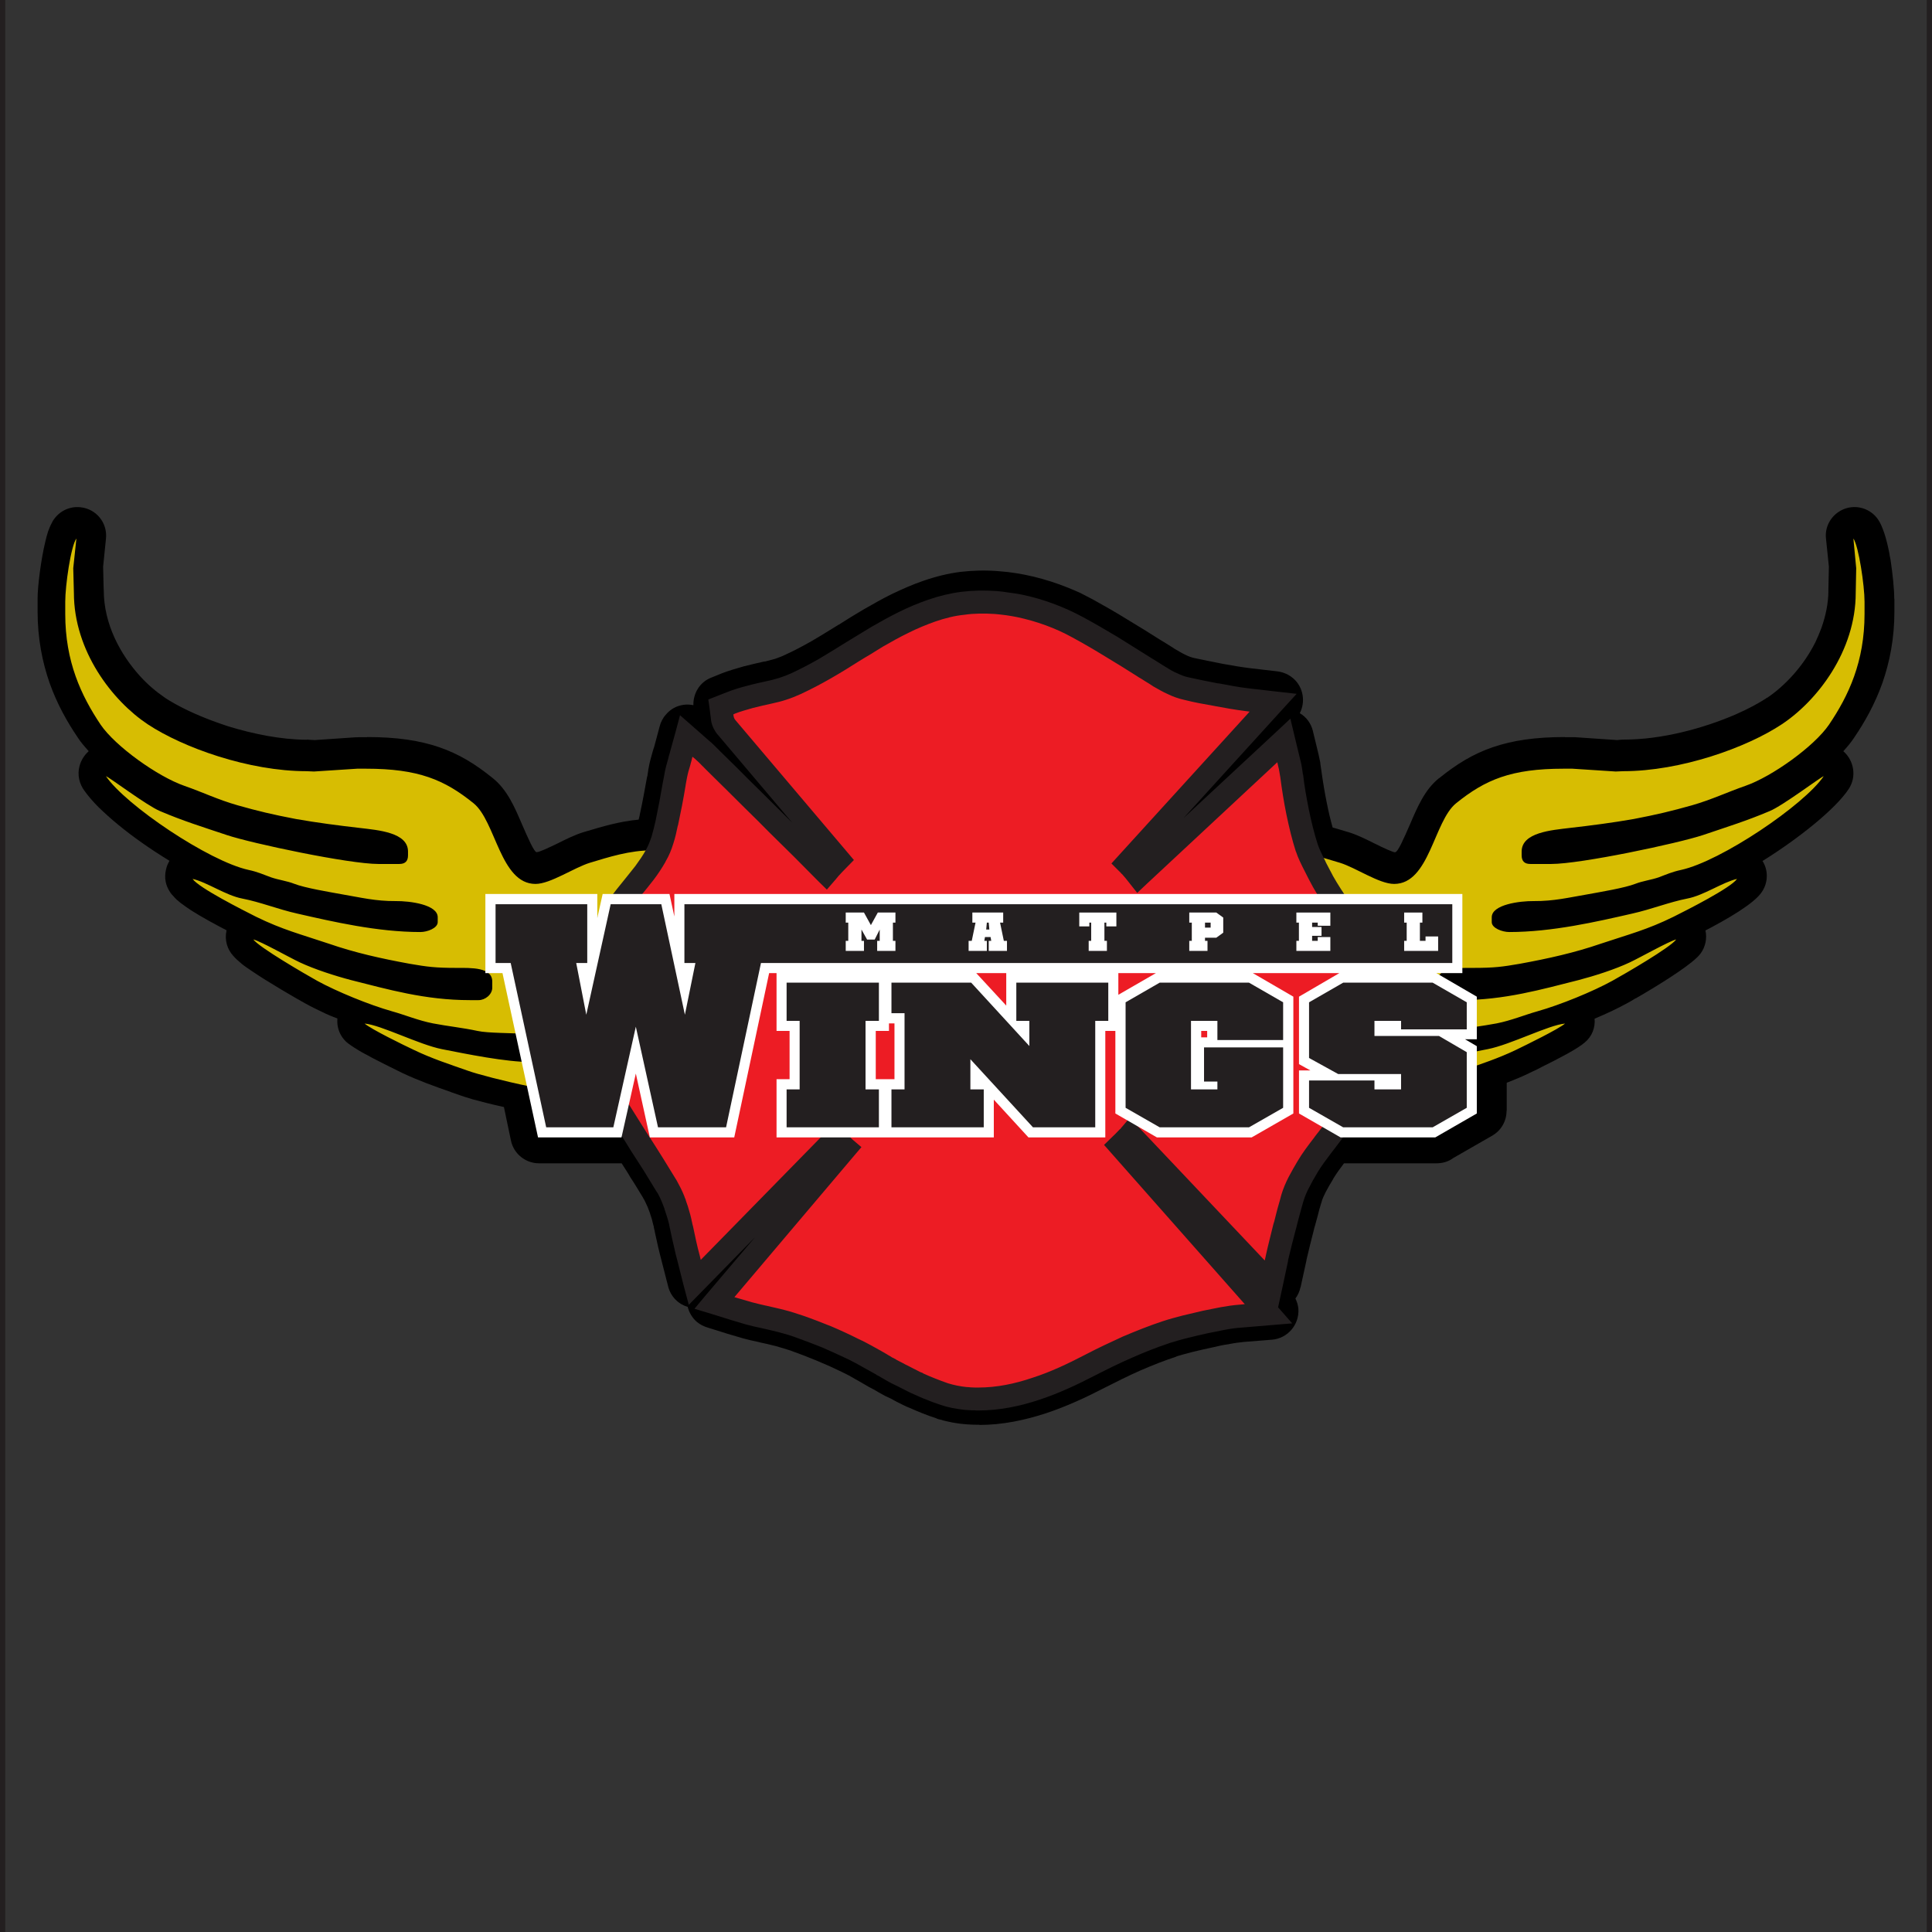
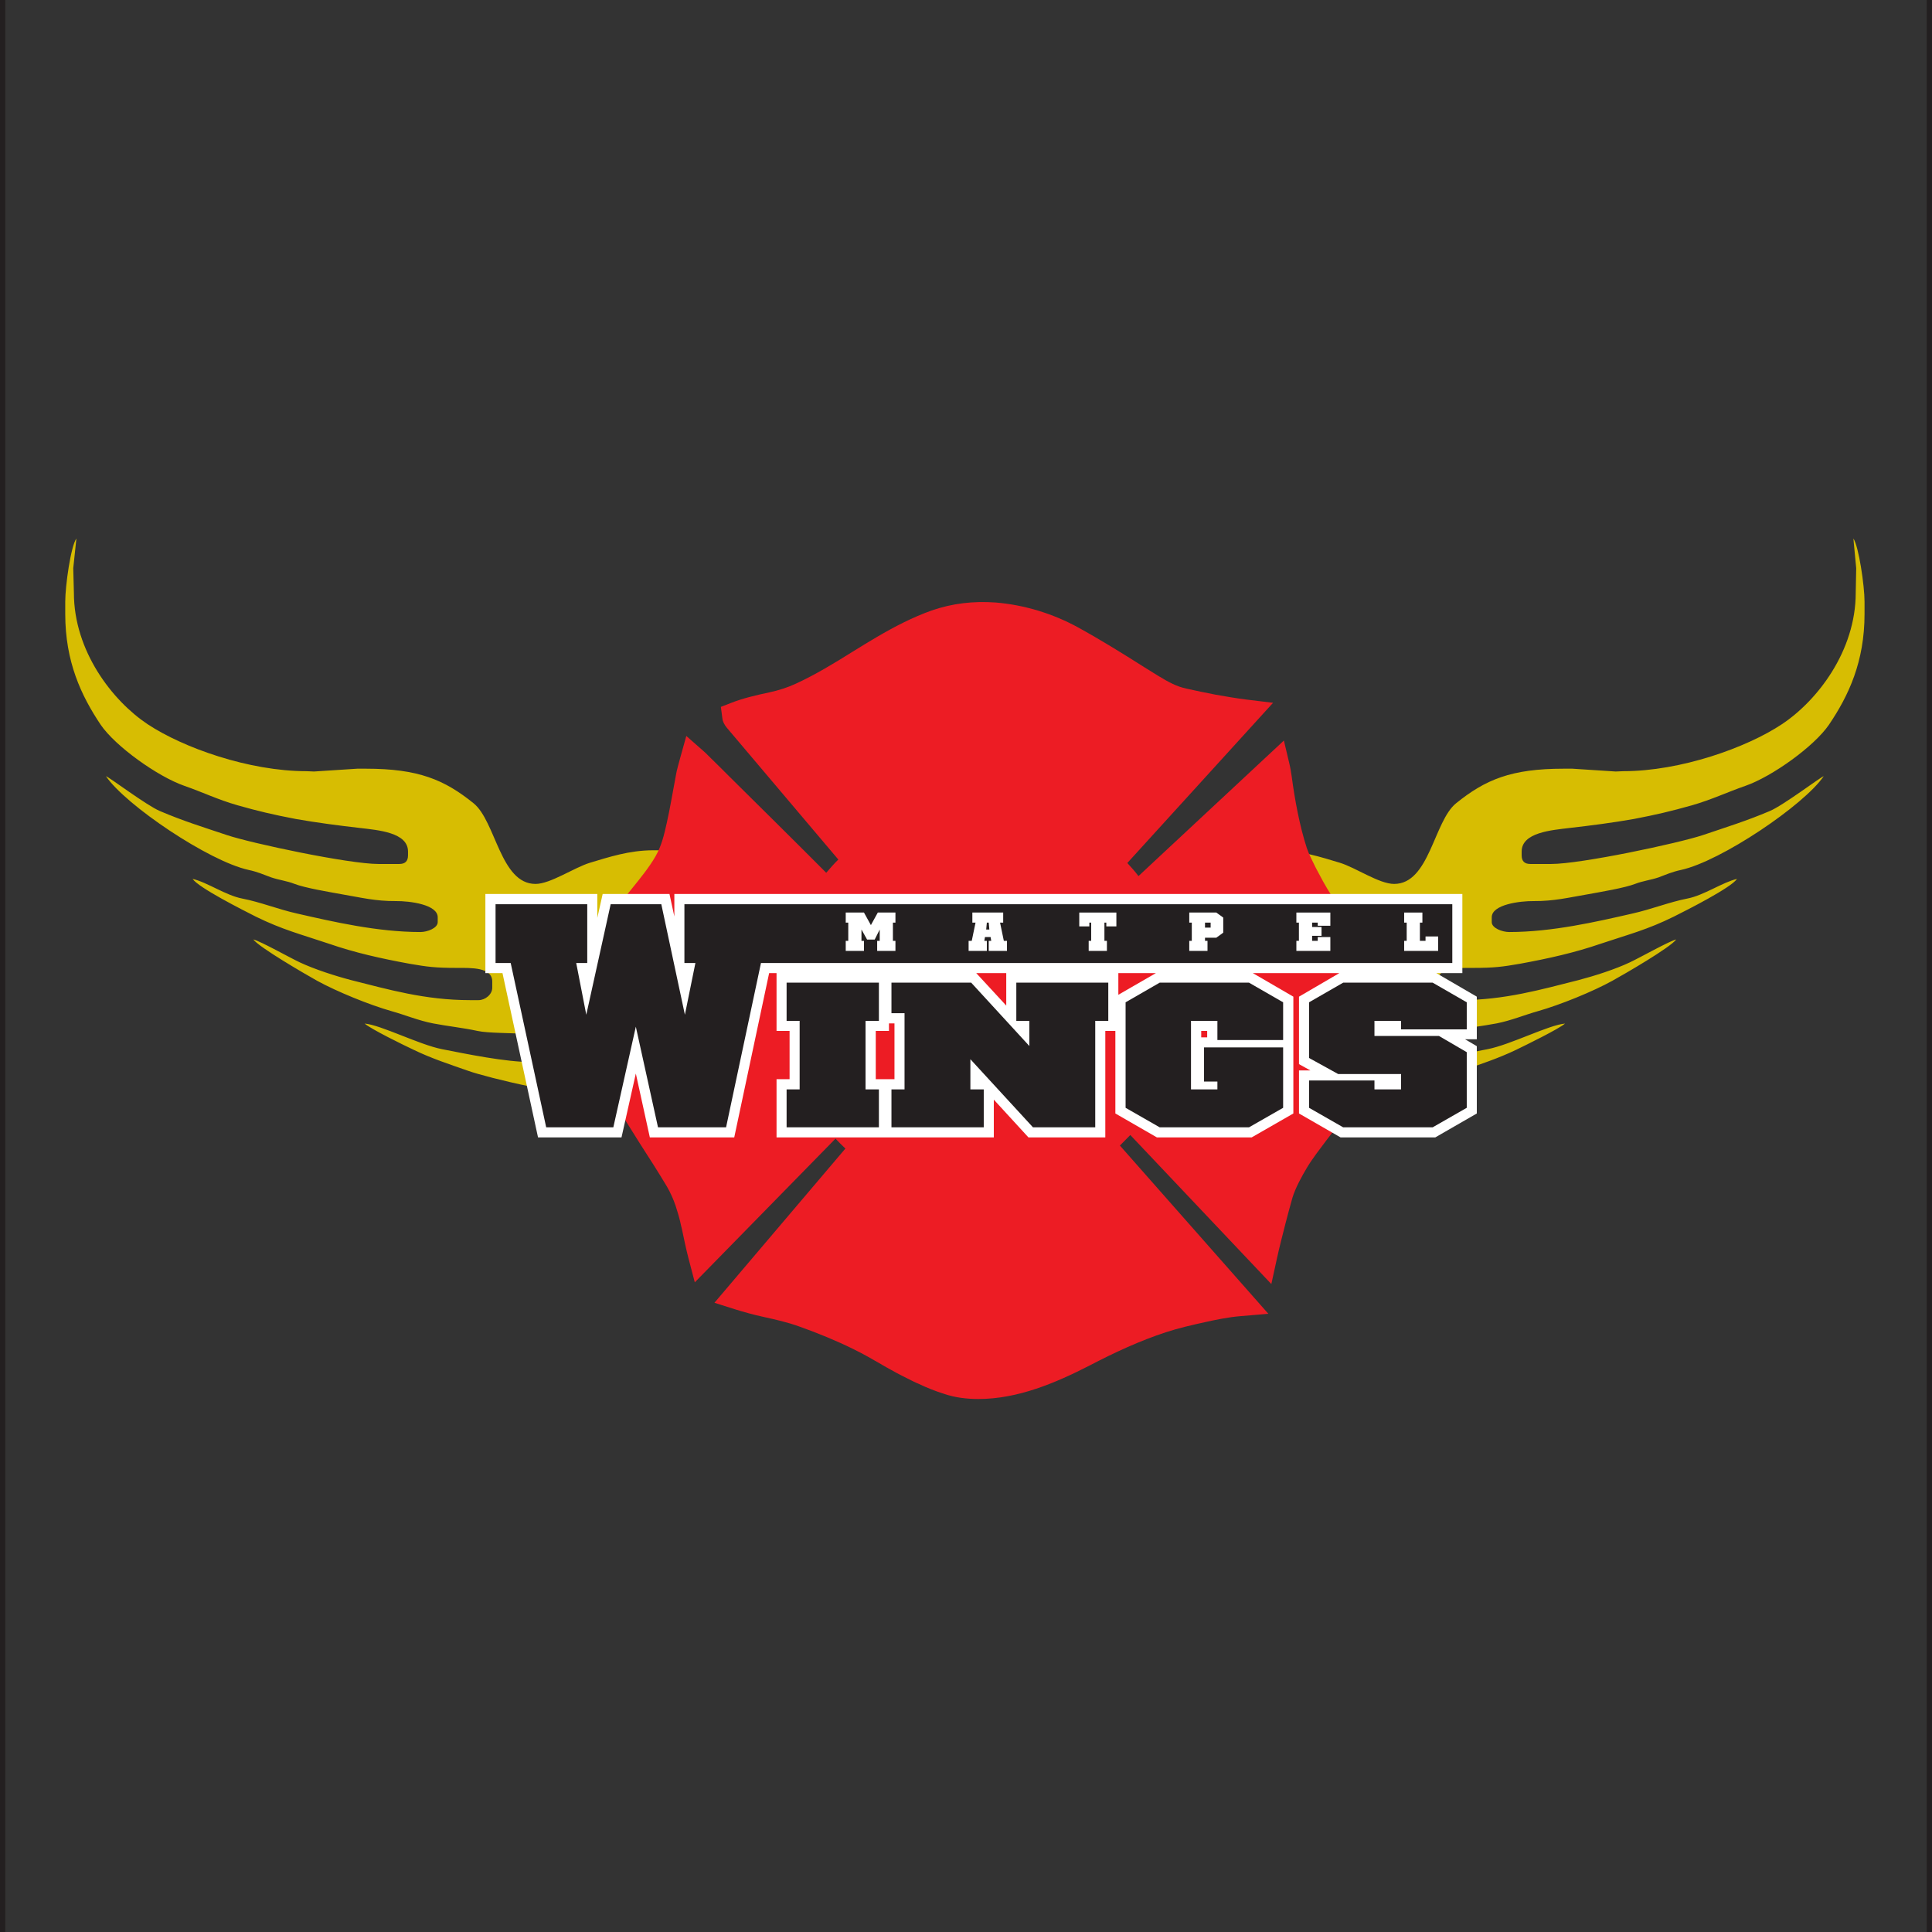
<svg xmlns="http://www.w3.org/2000/svg" xmlns:xlink="http://www.w3.org/1999/xlink" width="48pt" height="48pt" viewBox="0 0 48 48" version="1.1">
  <rect x="0" y="0" width="48" height="48" fill="#333333" stroke="none" />
  <defs>
    <g>
      <symbol overflow="visible" id="glyph0-0">
        <path style="stroke:none;" d="" />
      </symbol>
      <symbol overflow="visible" id="glyph0-1">
        <path style="stroke:none;" d="M 1.266 0 L 0.812 0 L 0.812 -0.25 L 0.875 -0.25 L 0.875 -0.531 L 0.75 -0.281 L 0.562 -0.281 L 0.422 -0.531 L 0.422 -0.25 L 0.484 -0.25 L 0.484 0 L 0.031 0 L 0.031 -0.25 L 0.094 -0.25 L 0.094 -0.703 L 0.031 -0.703 L 0.031 -0.953 L 0.484 -0.953 L 0.656 -0.641 L 0.828 -0.953 L 1.266 -0.953 L 1.266 -0.703 L 1.203 -0.703 L 1.203 -0.25 L 1.266 -0.25 Z M 1.266 0 " />
      </symbol>
      <symbol overflow="visible" id="glyph0-2">
        <path style="stroke:none;" d="M 0.969 0 L 0.516 0 L 0.516 -0.25 L 0.578 -0.25 L 0.562 -0.344 L 0.422 -0.344 L 0.406 -0.25 L 0.469 -0.25 L 0.469 0 L 0.016 0 L 0.016 -0.25 L 0.094 -0.25 L 0.188 -0.703 L 0.109 -0.703 L 0.109 -0.953 L 0.875 -0.953 L 0.875 -0.703 L 0.797 -0.703 L 0.891 -0.25 L 0.969 -0.25 Z M 0.531 -0.531 L 0.516 -0.703 L 0.469 -0.703 L 0.453 -0.531 Z M 0.531 -0.531 " />
      </symbol>
      <symbol overflow="visible" id="glyph0-3">
        <path style="stroke:none;" d="M 0.938 -0.609 L 0.688 -0.609 L 0.688 -0.703 L 0.641 -0.703 L 0.641 -0.25 L 0.703 -0.25 L 0.703 0 L 0.25 0 L 0.25 -0.25 L 0.312 -0.25 L 0.312 -0.703 L 0.266 -0.703 L 0.266 -0.609 L 0.016 -0.609 L 0.016 -0.953 L 0.938 -0.953 Z M 0.938 -0.609 " />
      </symbol>
      <symbol overflow="visible" id="glyph0-4">
        <path style="stroke:none;" d="M 0.875 -0.453 L 0.703 -0.328 L 0.422 -0.328 L 0.422 -0.25 L 0.484 -0.25 L 0.484 0 L 0.031 0 L 0.031 -0.25 L 0.094 -0.25 L 0.094 -0.703 L 0.031 -0.703 L 0.031 -0.953 L 0.703 -0.953 L 0.875 -0.828 Z M 0.562 -0.578 L 0.562 -0.703 L 0.422 -0.703 L 0.422 -0.578 Z M 0.562 -0.578 " />
      </symbol>
      <symbol overflow="visible" id="glyph0-5">
        <path style="stroke:none;" d="M 0.875 0 L 0.031 0 L 0.031 -0.25 L 0.094 -0.25 L 0.094 -0.703 L 0.031 -0.703 L 0.031 -0.953 L 0.875 -0.953 L 0.875 -0.625 L 0.562 -0.625 L 0.562 -0.703 L 0.422 -0.703 L 0.422 -0.594 L 0.656 -0.594 L 0.656 -0.375 L 0.422 -0.375 L 0.422 -0.25 L 0.562 -0.25 L 0.562 -0.344 L 0.875 -0.344 Z M 0.875 0 " />
      </symbol>
      <symbol overflow="visible" id="glyph0-6">
        <path style="stroke:none;" d="M 0.875 0 L 0.031 0 L 0.031 -0.25 L 0.094 -0.25 L 0.094 -0.703 L 0.031 -0.703 L 0.031 -0.953 L 0.484 -0.953 L 0.484 -0.703 L 0.422 -0.703 L 0.422 -0.25 L 0.562 -0.25 L 0.562 -0.359 L 0.875 -0.359 Z M 0.875 0 " />
      </symbol>
    </g>
  </defs>
  <g id="surface1">
    <path style="fill:none;stroke-width:0.216;stroke-linecap:butt;stroke-linejoin:miter;stroke:rgb(13.73%,12.16%,12.549%);stroke-opacity:1;stroke-miterlimit:22.926;" d="M 0.023 48.269 L 47.977 48.269 L 47.977 -0.27 L 0.023 -0.27 Z M 0.023 48.269 " transform="matrix(1,0,0,-1,0,48)" />
-     <path style=" stroke:none;fill-rule:nonzero;fill:rgb(0%,0%,0%);fill-opacity:1;" d="M 14.574 20.652 L 14.48 20.68 C 14.281 20.742 14.066 20.848 13.848 20.957 C 13.629 21.062 13.402 21.172 13.332 21.172 C 13.27 21.172 13.117 20.82 12.969 20.48 C 12.781 20.043 12.602 19.621 12.242 19.332 C 11.816 18.988 11.41 18.734 10.906 18.562 C 10.414 18.395 9.855 18.312 9.121 18.312 L 9.121 18.316 L 8.906 18.316 C 8.891 18.316 8.875 18.316 8.863 18.32 L 8.863 18.316 L 7.82 18.387 L 7.68 18.379 C 7.668 18.379 7.656 18.375 7.648 18.375 C 7.633 18.375 7.621 18.379 7.613 18.379 C 6.984 18.375 6.301 18.238 5.676 18.047 C 5.586 18.016 5.484 17.984 5.367 17.941 C 4.859 17.758 4.414 17.543 4.098 17.336 L 4.102 17.336 C 4.086 17.324 4.074 17.316 4.062 17.309 C 3.973 17.246 3.883 17.18 3.793 17.102 C 3.691 17.016 3.594 16.922 3.492 16.812 C 2.988 16.262 2.578 15.5 2.578 14.664 C 2.578 14.637 2.574 14.609 2.574 14.586 L 2.562 14.078 L 2.633 13.379 C 2.672 12.984 2.387 12.641 1.996 12.602 C 1.723 12.574 1.473 12.703 1.332 12.914 L 1.332 12.91 C 1.309 12.945 1.293 12.98 1.277 13.012 C 1.246 13.066 1.223 13.133 1.195 13.203 C 1.168 13.285 1.145 13.371 1.125 13.461 C 1.02 13.895 0.934 14.559 0.934 14.875 L 0.934 15.188 C 0.934 15.863 1.051 16.449 1.234 16.973 C 1.418 17.488 1.664 17.93 1.938 18.332 C 2 18.43 2.09 18.535 2.195 18.652 C 2.199 18.656 2.203 18.66 2.203 18.664 C 2.098 18.758 2.016 18.883 1.977 19.027 C 1.914 19.254 1.973 19.484 2.105 19.656 C 2.195 19.781 2.312 19.918 2.449 20.055 C 2.598 20.199 2.762 20.348 2.934 20.488 C 3.297 20.789 3.75 21.105 4.211 21.387 C 4.172 21.453 4.141 21.523 4.125 21.602 C 4.074 21.805 4.117 22.004 4.223 22.16 C 4.246 22.199 4.277 22.234 4.309 22.266 C 4.355 22.324 4.418 22.379 4.488 22.434 C 4.57 22.496 4.656 22.555 4.742 22.613 C 4.996 22.777 5.344 22.965 5.629 23.113 C 5.574 23.352 5.645 23.586 5.797 23.75 C 5.848 23.809 5.918 23.875 5.996 23.938 C 6.059 23.992 6.145 24.051 6.238 24.113 C 6.66 24.402 7.344 24.797 7.57 24.922 C 7.656 24.969 7.734 25.012 7.816 25.051 C 7.859 25.07 7.953 25.117 8.082 25.18 C 8.18 25.223 8.277 25.266 8.383 25.305 C 8.359 25.574 8.484 25.816 8.691 25.953 C 8.727 25.98 8.77 26.008 8.812 26.035 C 8.879 26.078 8.945 26.117 9 26.148 C 9.32 26.328 9.816 26.57 10.008 26.664 C 10.402 26.848 10.781 26.984 11.195 27.129 C 11.223 27.137 11.125 27.109 11.426 27.211 C 11.457 27.219 11.504 27.238 11.566 27.258 C 11.637 27.277 11.695 27.297 11.742 27.312 C 11.945 27.367 12.215 27.438 12.52 27.504 L 12.695 28.34 C 12.766 28.672 13.062 28.902 13.391 28.902 L 15.445 28.902 C 15.531 29.039 15.613 29.16 15.664 29.254 C 15.766 29.406 15.867 29.578 15.984 29.77 C 15.984 29.781 15.988 29.785 15.992 29.789 C 15.996 29.789 15.996 29.789 15.996 29.793 C 16 29.801 16.004 29.805 16.012 29.82 C 16.023 29.844 16.027 29.852 16.031 29.859 C 16.074 29.945 16.109 30.027 16.137 30.109 C 16.16 30.176 16.18 30.246 16.195 30.289 C 16.207 30.336 16.219 30.387 16.234 30.445 C 16.234 30.453 16.238 30.465 16.242 30.473 L 16.254 30.539 L 16.258 30.559 C 16.27 30.609 16.273 30.637 16.258 30.559 L 16.262 30.559 L 16.25 30.496 C 16.246 30.496 16.246 30.488 16.242 30.48 C 16.242 30.48 16.242 30.477 16.242 30.473 L 16.234 30.445 L 16.242 30.457 L 16.238 30.457 C 16.242 30.461 16.242 30.469 16.242 30.473 C 16.242 30.477 16.242 30.477 16.242 30.48 C 16.246 30.496 16.25 30.512 16.254 30.539 L 16.258 30.559 L 16.262 30.559 L 16.27 30.613 C 16.289 30.695 16.309 30.785 16.352 30.984 C 16.383 31.109 16.414 31.242 16.449 31.371 L 16.602 31.969 C 16.668 32.219 16.855 32.402 17.086 32.469 C 17.121 32.609 17.199 32.746 17.316 32.844 C 17.402 32.914 17.5 32.961 17.598 32.988 L 18.074 33.137 C 18.215 33.18 18.348 33.219 18.457 33.25 C 18.578 33.281 18.711 33.316 18.855 33.344 C 18.863 33.348 18.875 33.348 18.883 33.352 C 19 33.375 19.125 33.406 19.266 33.441 C 19.406 33.48 19.535 33.52 19.656 33.559 L 19.652 33.559 C 19.871 33.637 20.086 33.719 20.301 33.809 C 20.516 33.898 20.723 33.992 20.926 34.09 C 20.926 34.09 20.93 34.094 20.93 34.094 C 21.043 34.145 21.148 34.203 21.246 34.262 C 21.277 34.277 21.422 34.363 21.578 34.453 C 21.598 34.461 21.613 34.473 21.637 34.484 L 21.699 34.516 C 21.766 34.555 21.812 34.582 21.82 34.586 C 21.824 34.59 21.836 34.594 21.84 34.598 C 21.906 34.637 21.949 34.656 21.98 34.676 C 22.02 34.695 22.035 34.703 22.137 34.75 C 22.281 34.828 22.168 34.77 22.312 34.844 C 22.445 34.91 22.496 34.938 22.586 34.973 C 22.691 35.02 22.793 35.062 22.898 35.105 C 23.035 35.16 23.156 35.203 23.266 35.238 L 23.266 35.242 C 23.301 35.258 23.34 35.266 23.379 35.273 C 23.414 35.285 23.465 35.301 23.523 35.312 C 23.562 35.32 23.609 35.332 23.672 35.344 C 23.68 35.344 23.688 35.344 23.699 35.348 C 23.91 35.387 24.125 35.398 24.336 35.398 L 24.336 35.402 C 24.902 35.402 25.461 35.285 25.996 35.109 C 26.508 34.938 26.988 34.715 27.441 34.48 C 27.723 34.336 28.02 34.188 28.328 34.051 C 28.625 33.922 28.922 33.805 29.219 33.707 C 29.227 33.703 29.234 33.699 29.242 33.695 C 29.359 33.66 29.5 33.621 29.656 33.582 C 29.82 33.543 29.969 33.508 30.121 33.477 C 30.25 33.449 30.379 33.414 30.531 33.395 C 30.664 33.367 30.793 33.352 30.902 33.34 L 31.598 33.285 C 31.992 33.254 32.285 32.91 32.258 32.516 C 32.25 32.426 32.223 32.34 32.184 32.262 C 32.246 32.176 32.289 32.082 32.309 31.984 L 32.312 31.984 L 32.453 31.34 C 32.457 31.324 32.461 31.305 32.461 31.293 C 32.516 31.059 32.574 30.82 32.633 30.594 L 32.656 30.5 C 32.66 30.496 32.664 30.477 32.742 30.191 C 32.766 30.09 32.793 29.992 32.824 29.895 C 32.828 29.887 32.828 29.879 32.832 29.871 C 32.852 29.789 32.891 29.707 32.934 29.621 C 32.984 29.527 33.047 29.414 33.117 29.301 C 33.121 29.293 33.125 29.285 33.129 29.277 C 33.203 29.156 33.293 29.031 33.391 28.902 L 35.688 28.902 C 35.844 28.902 35.988 28.859 36.102 28.773 L 37.074 28.215 C 37.305 28.082 37.43 27.844 37.43 27.598 L 37.434 27.598 L 37.434 26.902 C 37.445 26.895 37.457 26.891 37.469 26.887 C 37.641 26.82 37.812 26.75 37.988 26.664 C 37.992 26.664 38 26.66 38.012 26.652 C 38.098 26.609 38.117 26.602 38.137 26.594 C 38.168 26.582 38.152 26.586 38.32 26.5 C 38.695 26.316 39.207 26.051 39.375 25.898 C 39.555 25.75 39.637 25.527 39.617 25.309 C 39.926 25.18 40.211 25.043 40.43 24.922 C 40.5 24.883 40.566 24.848 40.613 24.816 C 40.637 24.805 40.656 24.797 40.859 24.676 C 41.367 24.375 42.074 23.93 42.25 23.691 C 42.375 23.52 42.414 23.309 42.371 23.117 C 42.891 22.848 43.586 22.449 43.773 22.16 C 43.934 21.922 43.934 21.617 43.789 21.391 C 44.695 20.828 45.602 20.098 45.926 19.609 C 46.133 19.305 46.066 18.898 45.797 18.664 C 45.898 18.551 45.992 18.441 46.062 18.332 C 46.336 17.93 46.582 17.488 46.766 16.973 C 46.949 16.449 47.066 15.863 47.066 15.188 L 47.066 14.875 L 47.062 14.875 C 47.062 14.641 47.023 14.258 46.969 13.902 C 46.957 13.844 46.945 13.789 46.938 13.734 C 46.871 13.391 46.777 13.078 46.66 12.906 C 46.438 12.582 45.992 12.5 45.672 12.723 C 45.445 12.879 45.336 13.137 45.367 13.387 L 45.438 14.078 L 45.426 14.648 C 45.426 14.652 45.426 14.66 45.426 14.664 L 45.422 14.664 L 45.426 14.664 C 45.426 14.664 45.426 14.668 45.426 14.672 C 45.426 14.988 45.359 15.297 45.254 15.598 C 45.207 15.723 45.156 15.844 45.102 15.957 C 44.801 16.559 44.34 17.043 43.906 17.336 L 43.898 17.336 C 43.891 17.344 43.875 17.348 43.867 17.359 C 43.77 17.422 43.664 17.48 43.551 17.543 C 43.426 17.609 43.281 17.68 43.121 17.75 C 42.316 18.098 41.285 18.375 40.352 18.375 C 40.324 18.375 40.293 18.375 40.262 18.379 L 40.18 18.387 L 39.137 18.316 C 39.109 18.316 39.078 18.316 39.047 18.316 L 38.879 18.316 L 38.879 18.312 C 38.145 18.312 37.586 18.395 37.094 18.562 C 36.59 18.734 36.184 18.988 35.758 19.332 L 35.754 19.336 L 35.754 19.332 C 35.398 19.617 35.219 20.043 35.031 20.48 C 34.883 20.82 34.73 21.172 34.664 21.172 L 34.664 21.176 C 34.605 21.176 34.371 21.066 34.152 20.957 C 33.934 20.848 33.719 20.742 33.52 20.68 L 33.426 20.652 C 33.477 20.668 33.539 20.688 33.426 20.652 C 33.328 20.625 33.227 20.59 33.109 20.559 C 33.055 20.367 33.008 20.172 32.969 19.973 C 32.91 19.688 32.863 19.395 32.824 19.113 C 32.824 19.105 32.82 19.098 32.82 19.086 C 32.809 19.027 32.805 18.977 32.801 18.941 C 32.789 18.879 32.773 18.809 32.758 18.738 L 32.617 18.156 C 32.57 17.965 32.449 17.809 32.293 17.719 C 32.438 17.438 32.383 17.082 32.141 16.863 C 32.023 16.758 31.883 16.699 31.738 16.68 L 31.066 16.602 C 30.836 16.574 30.613 16.535 30.398 16.496 L 30.355 16.488 C 30.324 16.48 30.254 16.469 30.008 16.418 C 29.867 16.387 29.75 16.367 29.668 16.348 C 29.598 16.332 29.523 16.305 29.461 16.273 C 29.383 16.238 29.301 16.188 29.219 16.141 C 29.215 16.137 29.211 16.133 29.203 16.133 C 29.191 16.125 29.105 16.066 29.02 16.016 C 28.98 15.988 28.938 15.965 28.824 15.895 C 28.82 15.895 28.816 15.891 28.816 15.891 C 28.578 15.738 28.332 15.586 28.008 15.391 C 27.719 15.211 27.43 15.047 27.148 14.891 C 27.035 14.832 26.934 14.781 26.844 14.734 C 26.742 14.688 26.637 14.641 26.527 14.598 C 25.98 14.379 25.402 14.234 24.816 14.191 C 24.492 14.164 24.18 14.172 23.871 14.207 C 23.562 14.246 23.258 14.32 22.941 14.43 C 22.676 14.52 22.422 14.633 22.168 14.754 C 21.922 14.875 21.688 15.008 21.457 15.141 C 21.316 15.227 21.215 15.285 21.145 15.328 L 20.84 15.52 L 20.836 15.52 C 20.59 15.672 20.344 15.824 20.168 15.926 C 19.953 16.047 19.738 16.164 19.512 16.266 C 19.434 16.305 19.348 16.336 19.262 16.367 C 19.172 16.391 19.082 16.418 18.996 16.438 L 18.992 16.434 C 18.84 16.469 18.66 16.508 18.48 16.555 C 18.289 16.609 18.102 16.664 17.93 16.73 L 17.68 16.832 C 17.387 16.941 17.219 17.227 17.227 17.52 C 16.98 17.469 16.719 17.547 16.547 17.75 C 16.465 17.84 16.414 17.945 16.387 18.055 L 16.25 18.566 L 16.246 18.574 C 16.242 18.582 16.242 18.598 16.234 18.605 C 16.223 18.66 16.25 18.562 16.219 18.66 C 16.18 18.801 16.137 18.945 16.113 19.09 C 16.109 19.105 16.105 19.125 16.105 19.141 L 16.082 19.293 L 16.078 19.293 C 16.098 19.172 16.109 19.102 16.078 19.293 C 16.02 19.609 15.965 19.922 15.898 20.227 C 15.895 20.242 15.891 20.254 15.891 20.266 C 15.883 20.301 15.875 20.332 15.867 20.363 C 15.375 20.41 14.957 20.539 14.574 20.652 C 14.449 20.688 14.523 20.668 14.574 20.652 " />
    <path style=" stroke:none;fill-rule:evenodd;fill:rgb(84%,73.999%,0.999%);fill-opacity:1;" d="M 1.898 13.379 C 1.758 13.574 1.621 14.555 1.621 14.949 L 1.621 15.254 C 1.621 16.438 2.016 17.281 2.5 18.004 C 2.867 18.543 3.918 19.293 4.578 19.523 C 5.031 19.68 5.41 19.867 5.906 20.008 C 6.414 20.152 6.777 20.238 7.352 20.348 C 7.859 20.438 8.43 20.512 8.938 20.57 C 9.395 20.625 10.137 20.68 10.137 21.156 L 10.137 21.25 C 10.137 21.395 10.066 21.465 9.922 21.465 L 9.398 21.465 C 8.668 21.465 6.25 20.953 5.633 20.746 C 5.004 20.535 4.555 20.398 3.977 20.152 C 3.648 20.016 2.703 19.301 2.633 19.285 C 3.117 20 5.188 21.398 6.176 21.613 C 6.395 21.66 6.535 21.723 6.734 21.797 C 6.926 21.863 7.133 21.887 7.309 21.957 C 7.578 22.062 8.176 22.16 8.52 22.223 C 8.957 22.297 9.332 22.391 9.828 22.387 C 10.184 22.383 10.875 22.473 10.875 22.789 L 10.875 22.91 C 10.875 23.059 10.617 23.156 10.445 23.156 C 9.375 23.156 8.266 22.898 7.391 22.699 C 6.902 22.59 6.48 22.414 6.016 22.324 C 5.609 22.246 5.145 21.918 4.785 21.836 C 4.938 22.059 6.039 22.613 6.363 22.777 C 7.02 23.098 7.457 23.207 8.18 23.449 C 8.816 23.668 9.453 23.812 10.18 23.945 C 10.617 24.02 10.816 24.047 11.336 24.047 C 11.711 24.047 12.23 24.027 12.23 24.387 L 12.23 24.539 C 12.23 24.711 12.051 24.848 11.891 24.848 L 11.672 24.848 C 10.559 24.848 9.629 24.578 8.73 24.352 C 8.324 24.246 7.816 24.082 7.449 23.91 C 7.191 23.789 6.48 23.387 6.293 23.34 C 6.441 23.539 7.578 24.199 7.879 24.367 C 8.363 24.633 9.172 24.965 9.738 25.125 C 10.062 25.215 10.395 25.355 10.758 25.426 C 11.121 25.496 11.504 25.535 11.863 25.613 C 12.398 25.73 14.043 25.562 14.043 26.047 L 14.043 26.141 C 14.043 26.254 13.832 26.387 13.703 26.387 L 13.211 26.387 C 12.562 26.387 11.582 26.184 10.98 26.066 C 10.41 25.953 9.465 25.465 9.059 25.43 C 9.219 25.57 10.027 25.965 10.285 26.086 C 10.723 26.297 11.156 26.438 11.633 26.605 C 12.102 26.773 14.184 27.277 14.809 27.184 L 15.578 27.086 L 15.766 27.09 C 16.055 27.09 16.355 27.332 16.379 27.613 C 16.648 27.438 16.645 27.184 17.211 27.184 L 17.395 27.184 C 17.707 27.184 18.098 27.602 18.098 27.953 L 18.098 28.168 C 18.098 28.461 17.688 28.781 17.363 28.781 C 17.074 28.781 16.777 28.512 16.777 28.199 L 16.777 28.105 C 16.777 27.902 17.02 27.707 17.211 27.707 C 17.387 27.707 17.547 27.863 17.547 28.047 L 17.547 28.078 C 17.547 28.176 17.52 28.098 17.484 28.227 L 17.395 28.227 C 17.242 28.227 17.336 28.082 17.086 28.078 C 17.07 28.145 17.055 28.145 17.055 28.227 L 17.055 28.262 C 17.055 28.383 17.258 28.504 17.395 28.504 C 17.703 28.504 17.914 28.266 17.914 27.953 C 17.914 27.699 17.582 27.336 17.336 27.336 L 17.148 27.336 C 16.715 27.336 16.379 27.672 16.379 28.105 L 16.379 28.293 C 16.379 28.738 16.879 29.184 17.27 29.184 L 17.762 29.184 C 18.047 29.184 18.492 28.781 18.629 28.609 C 18.855 28.32 18.953 28.027 19.07 27.633 C 19.184 27.246 19.254 26.895 19.379 26.523 C 19.453 26.312 19.652 25.598 19.668 25.402 C 19.449 25.551 19.414 25.684 19.098 25.84 C 18.906 25.934 18.57 26.074 18.316 26.074 L 18.039 26.074 C 17.027 26.074 16.195 25.223 16.195 24.168 L 16.195 24.137 C 16.195 23.336 16.859 22.605 17.703 22.605 L 17.824 22.605 C 18.566 22.605 19.145 23.129 19.145 23.867 L 19.145 23.926 C 19.145 24.449 18.715 24.969 18.223 24.969 L 18.129 24.969 C 17.766 24.969 17.363 24.688 17.363 24.355 L 17.363 24.109 C 17.363 23.891 17.582 23.68 17.824 23.68 C 18.207 23.68 17.941 24.324 18.223 24.324 L 18.285 24.324 C 18.48 24.324 18.594 24.027 18.594 23.801 C 18.594 23.449 18.086 23.098 17.703 23.098 L 17.641 23.098 C 17.086 23.098 16.594 23.57 16.594 24.109 L 16.594 24.418 C 16.594 25.207 17.379 25.801 18.191 25.801 C 19.254 25.801 20.035 24.855 20.035 23.801 L 20.035 23.68 C 20.035 22.992 19.324 22.184 18.879 21.887 C 18.352 21.543 17.543 21.125 16.688 21.125 L 16.223 21.125 C 15.637 21.125 15.117 21.297 14.66 21.434 C 14.262 21.555 13.676 21.961 13.305 21.961 C 12.43 21.961 12.32 20.406 11.766 19.957 C 11.039 19.371 10.395 19.098 9.09 19.098 L 8.875 19.098 L 7.801 19.168 L 7.617 19.16 C 6.18 19.16 4.547 18.574 3.672 17.996 C 2.789 17.41 1.836 16.172 1.836 14.73 L 1.82 14.117 Z M 46.047 13.379 C 46.18 13.574 46.324 14.555 46.324 14.949 L 46.324 15.254 C 46.324 16.438 45.93 17.281 45.441 18.004 C 45.074 18.543 44.027 19.293 43.367 19.523 C 42.914 19.68 42.527 19.867 42.035 20.008 C 41.523 20.152 41.164 20.238 40.59 20.348 C 40.082 20.438 39.512 20.512 39 20.57 C 38.551 20.625 37.805 20.68 37.805 21.156 L 37.805 21.25 C 37.805 21.395 37.875 21.465 38.02 21.465 L 38.543 21.465 C 39.277 21.465 41.691 20.953 42.312 20.746 C 42.934 20.535 43.383 20.398 43.965 20.152 C 44.297 20.016 45.238 19.301 45.309 19.285 C 44.824 20 42.754 21.398 41.766 21.613 C 41.547 21.66 41.406 21.723 41.211 21.797 C 41.016 21.863 40.812 21.887 40.633 21.957 C 40.363 22.062 39.766 22.16 39.422 22.223 C 38.984 22.297 38.605 22.391 38.109 22.387 C 37.758 22.383 37.062 22.473 37.062 22.789 L 37.062 22.91 C 37.062 23.059 37.324 23.156 37.496 23.156 C 38.562 23.156 39.676 22.898 40.547 22.699 C 41.035 22.59 41.465 22.414 41.922 22.324 C 42.332 22.246 42.797 21.918 43.156 21.836 C 43.004 22.059 41.906 22.613 41.578 22.777 C 40.926 23.098 40.488 23.207 39.762 23.449 C 39.125 23.668 38.484 23.812 37.758 23.945 C 37.324 24.02 37.125 24.047 36.605 24.047 C 36.23 24.047 35.711 24.027 35.711 24.387 L 35.711 24.539 C 35.711 24.711 35.891 24.848 36.051 24.848 L 36.27 24.848 C 37.383 24.848 38.312 24.578 39.211 24.352 C 39.617 24.246 40.129 24.082 40.492 23.91 C 40.75 23.789 41.461 23.387 41.645 23.34 C 41.504 23.539 40.363 24.199 40.059 24.367 C 39.578 24.633 38.766 24.965 38.199 25.125 C 37.879 25.215 37.543 25.355 37.184 25.426 C 36.816 25.496 36.438 25.535 36.078 25.613 C 35.547 25.73 33.898 25.562 33.898 26.047 L 33.898 26.141 C 33.898 26.254 34.109 26.387 34.238 26.387 L 34.73 26.387 C 35.379 26.387 36.359 26.184 36.961 26.066 C 37.535 25.953 38.477 25.465 38.883 25.43 C 38.719 25.57 37.91 25.965 37.66 26.086 C 37.219 26.297 36.785 26.438 36.309 26.605 C 35.84 26.773 33.758 27.277 33.129 27.184 L 32.363 27.086 L 32.18 27.09 C 31.887 27.09 31.586 27.332 31.562 27.613 C 31.297 27.438 31.301 27.184 30.73 27.184 L 30.547 27.184 C 30.238 27.184 29.84 27.602 29.84 27.953 L 29.84 28.168 C 29.84 28.461 30.25 28.781 30.578 28.781 C 30.867 28.781 31.164 28.512 31.164 28.199 L 31.164 28.105 C 31.164 27.902 30.926 27.707 30.73 27.707 C 30.555 27.707 30.395 27.863 30.395 28.047 L 30.395 28.078 C 30.395 28.176 30.418 28.098 30.457 28.227 L 30.547 28.227 C 30.695 28.227 30.609 28.082 30.855 28.078 C 30.871 28.145 30.887 28.145 30.887 28.227 L 30.887 28.262 C 30.887 28.383 30.684 28.504 30.547 28.504 C 30.238 28.504 30.027 28.266 30.027 27.953 C 30.027 27.699 30.359 27.336 30.609 27.336 L 30.793 27.336 C 31.227 27.336 31.562 27.672 31.562 28.105 L 31.562 28.293 C 31.562 28.738 31.062 29.184 30.672 29.184 L 30.176 29.184 C 29.895 29.184 29.449 28.781 29.312 28.609 C 29.09 28.32 28.988 28.027 28.871 27.633 C 28.754 27.246 28.691 26.895 28.562 26.523 C 28.488 26.312 28.289 25.598 28.27 25.402 C 28.496 25.551 28.527 25.684 28.848 25.84 C 29.031 25.934 29.375 26.074 29.625 26.074 L 29.902 26.074 C 30.918 26.074 31.746 25.223 31.746 24.168 L 31.746 24.137 C 31.746 23.336 31.082 22.605 30.238 22.605 L 30.117 22.605 C 29.375 22.605 28.793 23.129 28.793 23.867 L 28.793 23.926 C 28.793 24.449 29.227 24.969 29.719 24.969 L 29.809 24.969 C 30.172 24.969 30.578 24.688 30.578 24.355 L 30.578 24.109 C 30.578 23.891 30.359 23.68 30.117 23.68 C 29.738 23.68 30 24.324 29.719 24.324 L 29.656 24.324 C 29.465 24.324 29.348 24.027 29.348 23.801 C 29.348 23.449 29.855 23.098 30.238 23.098 L 30.301 23.098 C 30.855 23.098 31.344 23.57 31.344 24.109 L 31.344 24.418 C 31.344 25.207 30.562 25.801 29.75 25.801 C 28.688 25.801 27.902 24.855 27.902 23.801 L 27.902 23.68 C 27.902 22.992 28.617 22.184 29.062 21.887 C 29.59 21.543 30.398 21.125 31.254 21.125 L 31.715 21.125 C 32.305 21.125 32.828 21.297 33.285 21.434 C 33.684 21.555 34.262 21.961 34.637 21.961 C 35.516 21.961 35.621 20.406 36.176 19.957 C 36.902 19.371 37.543 19.098 38.848 19.098 L 39.066 19.098 L 40.141 19.168 L 40.328 19.16 C 41.758 19.16 43.395 18.574 44.266 17.996 C 45.152 17.41 46.105 16.172 46.105 14.73 L 46.117 14.117 Z M 46.047 13.379 " />
    <path style="fill-rule:evenodd;fill:rgb(92.94%,10.979%,14.119%);fill-opacity:1;stroke-width:0.216;stroke-linecap:butt;stroke-linejoin:miter;stroke:rgb(92.94%,10.979%,14.119%);stroke-opacity:1;stroke-miterlimit:22.926;" d="M 24.375 28.176 C 23.102 28.176 21.938 27.699 21.051 26.922 L 18.328 30.141 C 18.301 30.168 18.289 30.195 18.289 30.211 C 18.488 30.289 18.867 30.391 19.184 30.457 C 19.434 30.512 19.68 30.586 19.922 30.699 C 20.434 30.933 20.91 31.226 21.367 31.508 C 21.57 31.633 21.766 31.758 21.969 31.875 C 22.395 32.129 22.82 32.348 23.262 32.5 C 23.855 32.707 24.367 32.707 24.707 32.68 C 25.371 32.629 26.031 32.426 26.609 32.109 C 27.125 31.828 27.684 31.48 28.242 31.129 C 28.367 31.055 28.496 30.969 28.625 30.894 C 28.848 30.758 29.102 30.617 29.402 30.551 C 29.766 30.469 30.594 30.312 30.918 30.273 L 27.789 26.84 C 26.891 27.668 25.695 28.176 24.375 28.176 Z M 24.375 28.176 " transform="matrix(1,0,0,-1,0,48)" />
    <path style="fill-rule:evenodd;fill:rgb(92.94%,10.979%,14.119%);fill-opacity:1;stroke-width:0.216;stroke-linecap:butt;stroke-linejoin:miter;stroke:rgb(92.94%,10.979%,14.119%);stroke-opacity:1;stroke-miterlimit:22.926;" d="M 20.281 26.07 C 19.691 25.246 19.34 24.234 19.34 23.141 C 19.34 21.926 19.773 20.805 20.488 19.937 L 17.441 16.828 C 17.391 17.031 17.328 17.316 17.281 17.543 C 17.266 17.605 17.254 17.664 17.242 17.711 C 17.211 17.855 17.16 18.012 17.117 18.152 C 17.055 18.336 16.969 18.531 16.867 18.699 C 16.656 19.062 16.422 19.422 16.191 19.777 C 15.891 20.258 15.586 20.73 15.297 21.234 C 14.988 21.773 14.828 22.371 14.828 22.988 C 14.828 23.848 15.168 24.613 15.695 25.348 C 15.77 25.453 15.863 25.57 15.973 25.703 C 16.172 25.945 16.41 26.234 16.594 26.558 C 16.773 26.879 16.84 27.187 16.906 27.476 C 16.973 27.766 17.062 28.285 17.133 28.656 C 17.141 28.715 17.203 28.953 17.238 29.082 C 17.312 29.023 19.25 27.094 20.281 26.07 Z M 20.281 26.07 " transform="matrix(1,0,0,-1,0,48)" />
    <path style="fill-rule:evenodd;fill:rgb(92.94%,10.979%,14.119%);fill-opacity:1;stroke-width:0.216;stroke-linecap:butt;stroke-linejoin:miter;stroke:rgb(92.94%,10.979%,14.119%);stroke-opacity:1;stroke-miterlimit:22.926;" d="M 21.238 19.207 C 22.098 18.519 23.188 18.109 24.375 18.109 C 25.598 18.109 26.723 18.543 27.594 19.269 L 30.793 15.648 C 30.27 15.605 29.293 15.371 28.859 15.234 C 28.219 15.027 27.523 14.703 26.926 14.394 C 26.07 13.953 25.199 13.59 24.305 13.59 C 24.215 13.59 23.883 13.594 23.566 13.699 C 23.348 13.773 23.156 13.848 22.945 13.949 C 22.941 13.949 22.488 14.168 22.305 14.273 C 22.238 14.308 22.164 14.351 22.086 14.398 C 21.859 14.523 21.598 14.68 21.363 14.793 C 20.906 15.016 20.445 15.207 19.977 15.371 C 19.668 15.48 19.359 15.555 19.047 15.621 C 18.859 15.66 18.562 15.742 18.359 15.808 Z M 21.238 19.207 " transform="matrix(1,0,0,-1,0,48)" />
-     <path style="fill-rule:evenodd;fill:rgb(92.94%,10.979%,14.119%);fill-opacity:1;stroke-width:0.216;stroke-linecap:butt;stroke-linejoin:miter;stroke:rgb(92.94%,10.979%,14.119%);stroke-opacity:1;stroke-miterlimit:22.926;" d="M 28.336 20.035 C 29.012 20.891 29.406 21.969 29.406 23.141 C 29.406 24.199 29.082 25.176 28.527 25.984 L 31.699 28.941 C 31.715 28.875 31.73 28.789 31.742 28.676 C 31.816 28.125 31.957 27.379 32.141 26.82 C 32.195 26.644 32.418 26.199 32.566 25.93 C 32.711 25.672 32.871 25.433 33.02 25.207 C 33.258 24.844 33.484 24.5 33.66 24.105 C 33.754 23.891 33.828 23.691 33.863 23.496 C 33.902 23.277 33.926 23.058 33.926 22.832 C 33.926 22.41 33.855 21.984 33.723 21.582 C 33.531 20.996 33.086 20.41 32.68 19.879 C 32.488 19.629 32.305 19.387 32.18 19.18 C 32.055 18.973 31.859 18.621 31.777 18.336 C 31.637 17.883 31.391 16.859 31.383 16.816 Z M 28.336 20.035 " transform="matrix(1,0,0,-1,0,48)" />
    <path style=" stroke:none;fill-rule:evenodd;fill:rgb(92.94%,10.979%,14.119%);fill-opacity:1;" d="M 20.828 21.355 L 18.059 18.082 C 18 18.012 17.953 17.926 17.945 17.832 L 17.91 17.562 L 18.16 17.465 C 18.453 17.348 18.809 17.266 19.109 17.203 C 19.344 17.152 19.566 17.082 19.777 16.984 C 20.266 16.758 20.727 16.477 21.184 16.191 C 21.383 16.066 21.586 15.945 21.789 15.824 C 22.223 15.57 22.672 15.336 23.145 15.168 C 23.664 14.988 24.191 14.93 24.734 14.969 C 25.445 15.027 26.152 15.242 26.781 15.586 C 27.336 15.891 27.883 16.23 28.426 16.574 C 28.551 16.652 28.676 16.73 28.809 16.812 L 28.812 16.812 C 29.02 16.941 29.238 17.059 29.48 17.109 C 29.719 17.164 29.957 17.211 30.195 17.258 C 30.445 17.301 30.703 17.348 30.957 17.379 L 31.629 17.461 L 28.008 21.441 C 28.102 21.543 28.199 21.652 28.285 21.766 L 31.898 18.398 L 32.035 18.977 C 32.059 19.074 32.074 19.176 32.09 19.277 C 32.168 19.863 32.285 20.508 32.469 21.074 C 32.52 21.227 32.621 21.414 32.691 21.562 C 32.75 21.676 32.809 21.785 32.871 21.898 C 33.004 22.141 33.16 22.371 33.312 22.602 C 33.559 22.977 33.797 23.344 33.98 23.754 C 34.078 23.973 34.164 24.203 34.207 24.441 C 34.25 24.68 34.273 24.926 34.273 25.168 C 34.273 25.629 34.199 26.09 34.055 26.523 C 33.84 27.176 33.371 27.793 32.953 28.332 C 32.793 28.547 32.617 28.77 32.477 29 C 32.344 29.223 32.184 29.512 32.109 29.762 C 32.051 29.969 31.992 30.184 31.938 30.395 C 31.867 30.68 31.789 30.969 31.727 31.258 L 31.586 31.902 L 28.082 28.199 C 27.996 28.289 27.91 28.375 27.824 28.461 L 31.512 32.641 L 30.82 32.699 C 30.531 32.723 30.223 32.785 29.941 32.848 C 29.621 32.918 29.281 32.996 28.969 33.098 C 28.324 33.309 27.684 33.605 27.086 33.918 C 26.227 34.359 25.289 34.758 24.305 34.758 C 24.027 34.758 23.727 34.723 23.465 34.633 C 23.238 34.562 23.023 34.477 22.812 34.375 C 22.742 34.348 22.688 34.32 22.426 34.188 C 22.328 34.137 22.227 34.086 22.133 34.031 C 22.059 33.992 21.984 33.949 21.918 33.91 L 21.91 33.906 L 21.906 33.902 C 21.68 33.773 21.449 33.637 21.211 33.523 L 21.207 33.52 C 20.77 33.305 20.32 33.121 19.859 32.957 C 19.57 32.852 19.27 32.785 18.973 32.719 C 18.734 32.668 18.484 32.598 18.254 32.527 L 17.75 32.367 L 21.004 28.535 C 20.918 28.453 20.836 28.375 20.758 28.289 L 17.262 31.859 L 17.105 31.262 C 17.043 31.02 16.992 30.777 16.941 30.531 C 16.926 30.477 16.914 30.422 16.902 30.367 L 16.902 30.363 C 16.871 30.23 16.828 30.09 16.785 29.957 C 16.73 29.793 16.656 29.629 16.57 29.48 C 16.352 29.117 16.129 28.766 15.898 28.41 C 15.594 27.922 15.281 27.438 14.996 26.941 C 14.66 26.348 14.477 25.691 14.477 25.012 C 14.477 24.055 14.855 23.219 15.41 22.449 C 15.5 22.32 15.602 22.199 15.699 22.078 C 15.91 21.816 16.125 21.555 16.289 21.27 C 16.438 21.008 16.5 20.738 16.566 20.445 C 16.652 20.062 16.715 19.668 16.789 19.281 C 16.812 19.133 16.863 18.969 16.902 18.82 L 17.051 18.285 L 17.469 18.652 C 17.539 18.711 17.602 18.781 17.668 18.844 C 17.809 18.98 17.949 19.121 18.086 19.258 C 18.5 19.668 18.91 20.074 19.324 20.484 C 19.727 20.883 20.125 21.281 20.527 21.684 C 20.625 21.57 20.723 21.457 20.828 21.355 " />
-     <path style=" stroke:none;fill-rule:nonzero;fill:rgb(13.73%,12.16%,12.549%);fill-opacity:1;" d="M 19.688 20.445 L 17.844 18.266 L 17.844 18.262 L 17.84 18.262 C 17.824 18.242 17.809 18.23 17.805 18.219 C 17.793 18.207 17.785 18.191 17.77 18.168 C 17.715 18.082 17.672 17.98 17.664 17.871 L 17.629 17.598 L 17.598 17.379 L 17.805 17.297 L 18.055 17.199 C 18.211 17.137 18.387 17.082 18.559 17.039 C 18.73 16.992 18.898 16.957 19.051 16.922 C 19.156 16.902 19.262 16.871 19.367 16.84 C 19.465 16.809 19.562 16.77 19.66 16.727 C 19.898 16.617 20.125 16.496 20.352 16.367 C 20.562 16.242 20.797 16.098 21.035 15.949 C 21.16 15.871 21.277 15.801 21.336 15.766 C 21.43 15.707 21.527 15.648 21.645 15.578 C 21.867 15.449 22.094 15.324 22.328 15.207 C 22.566 15.09 22.805 14.988 23.055 14.902 C 23.332 14.805 23.613 14.738 23.891 14.703 C 24.176 14.668 24.461 14.664 24.754 14.684 L 24.758 14.684 C 24.855 14.691 24.965 14.707 25.07 14.723 C 25.172 14.734 25.277 14.754 25.387 14.773 C 25.918 14.883 26.438 15.078 26.914 15.336 C 27.195 15.488 27.477 15.652 27.758 15.82 C 28.051 16.004 28.312 16.168 28.57 16.328 C 28.656 16.379 28.707 16.414 28.766 16.449 C 28.836 16.496 28.91 16.539 28.953 16.566 L 28.953 16.57 L 28.961 16.57 C 29.059 16.633 29.152 16.688 29.254 16.73 C 29.344 16.773 29.441 16.812 29.547 16.832 C 29.648 16.855 29.766 16.879 29.895 16.906 C 30.066 16.941 30.164 16.957 30.25 16.977 L 30.289 16.98 C 30.52 17.023 30.758 17.07 30.988 17.098 L 31.664 17.176 L 32.215 17.238 L 31.84 17.648 L 29.402 20.328 L 31.703 18.188 L 32.059 17.855 L 32.172 18.328 L 32.312 18.906 C 32.328 18.969 32.34 19.023 32.348 19.082 C 32.355 19.125 32.363 19.18 32.371 19.242 L 32.375 19.242 C 32.406 19.527 32.461 19.828 32.52 20.125 C 32.582 20.422 32.652 20.711 32.742 20.988 C 32.781 21.102 32.859 21.258 32.922 21.383 C 32.93 21.402 32.938 21.418 32.945 21.434 C 32.973 21.484 33.004 21.543 33.031 21.598 C 33.066 21.66 33.094 21.719 33.117 21.762 C 33.238 21.977 33.379 22.188 33.52 22.402 L 33.551 22.449 C 33.676 22.637 33.801 22.828 33.914 23.02 C 34.035 23.219 34.145 23.426 34.242 23.641 C 34.293 23.762 34.34 23.883 34.383 24 C 34.426 24.125 34.461 24.25 34.488 24.387 L 34.488 24.391 C 34.492 24.418 34.5 24.453 34.504 24.496 C 34.512 24.531 34.516 24.57 34.523 24.605 C 34.547 24.801 34.559 24.984 34.559 25.168 C 34.559 25.414 34.535 25.66 34.5 25.898 C 34.492 25.941 34.484 25.98 34.477 26.02 C 34.441 26.223 34.387 26.422 34.324 26.613 C 34.098 27.309 33.617 27.938 33.191 28.492 L 33.184 28.504 L 33.18 28.508 L 33.098 28.613 C 32.965 28.789 32.828 28.969 32.723 29.145 L 32.723 29.148 C 32.652 29.262 32.586 29.383 32.527 29.5 C 32.465 29.613 32.418 29.73 32.383 29.844 C 32.355 29.945 32.324 30.047 32.297 30.152 C 32.25 30.328 32.23 30.398 32.215 30.465 L 32.215 30.469 L 32.191 30.555 C 32.125 30.809 32.059 31.062 32 31.316 L 32.004 31.316 L 31.867 31.961 L 31.754 32.48 L 32.105 32.879 L 31.535 32.926 L 30.844 32.984 C 30.711 32.992 30.57 33.012 30.43 33.039 C 30.277 33.07 30.137 33.098 30 33.125 C 29.844 33.16 29.684 33.195 29.52 33.238 C 29.355 33.277 29.199 33.324 29.059 33.367 C 28.746 33.473 28.434 33.594 28.129 33.73 C 27.812 33.867 27.512 34.016 27.215 34.168 C 26.777 34.395 26.316 34.613 25.832 34.773 C 25.34 34.938 24.828 35.043 24.305 35.043 C 24.273 35.043 24.242 35.043 24.215 35.039 C 24.164 35.039 24.121 35.039 24.086 35.035 C 24.051 35.035 24.008 35.031 23.961 35.027 C 23.758 35.004 23.559 34.969 23.375 34.906 C 23.262 34.867 23.145 34.828 23.027 34.777 C 22.918 34.738 22.816 34.691 22.707 34.641 C 22.645 34.617 22.594 34.59 22.477 34.531 C 22.391 34.488 22.309 34.445 22.301 34.441 C 22.227 34.406 22.16 34.371 22.148 34.367 C 22.105 34.344 22.059 34.32 22 34.285 C 21.98 34.27 21.93 34.246 21.879 34.215 C 21.844 34.191 21.805 34.172 21.777 34.16 L 21.766 34.148 C 21.637 34.078 21.508 34.004 21.422 33.957 C 21.316 33.895 21.203 33.836 21.086 33.777 C 20.871 33.676 20.652 33.574 20.434 33.48 C 20.215 33.391 19.992 33.309 19.77 33.227 C 19.633 33.176 19.492 33.137 19.348 33.098 C 19.195 33.059 19.055 33.027 18.918 32.996 C 18.781 32.969 18.656 32.938 18.535 32.906 C 18.418 32.871 18.297 32.836 18.168 32.797 L 17.668 32.641 L 17.254 32.516 L 17.531 32.184 L 18.762 30.734 L 17.465 32.059 L 17.113 32.418 L 16.984 31.934 L 16.832 31.332 C 16.797 31.211 16.77 31.086 16.742 30.961 C 16.707 30.809 16.68 30.699 16.66 30.594 L 16.648 30.535 C 16.656 30.559 16.656 30.57 16.648 30.535 C 16.637 30.488 16.629 30.441 16.625 30.434 L 16.625 30.422 C 16.609 30.359 16.594 30.297 16.574 30.238 C 16.555 30.18 16.535 30.113 16.512 30.047 C 16.512 30.035 16.504 30.016 16.492 29.988 C 16.48 29.949 16.469 29.926 16.469 29.926 C 16.43 29.824 16.383 29.719 16.328 29.625 L 16.324 29.625 C 16.211 29.438 16.105 29.266 16 29.094 C 15.898 28.938 15.781 28.75 15.66 28.566 L 15.66 28.562 L 15.656 28.559 L 15.57 28.418 C 15.293 27.98 15.016 27.543 14.75 27.082 C 14.699 26.996 14.652 26.906 14.605 26.812 C 14.562 26.723 14.523 26.633 14.484 26.535 C 14.293 26.051 14.191 25.535 14.191 25.012 C 14.191 24.496 14.297 24.012 14.469 23.559 C 14.645 23.105 14.887 22.688 15.176 22.285 L 15.18 22.281 C 15.23 22.211 15.281 22.148 15.328 22.086 C 15.398 22 15.441 21.945 15.48 21.898 C 15.578 21.773 15.68 21.652 15.785 21.516 C 15.879 21.387 15.969 21.258 16.043 21.125 C 16.105 21.016 16.148 20.902 16.188 20.785 C 16.227 20.652 16.258 20.523 16.289 20.387 C 16.355 20.074 16.414 19.754 16.469 19.434 C 16.477 19.387 16.492 19.328 16.508 19.23 C 16.527 19.109 16.566 18.973 16.602 18.848 C 16.617 18.781 16.617 18.781 16.629 18.746 L 16.777 18.211 L 16.895 17.77 L 17.238 18.07 L 17.656 18.438 L 17.66 18.438 C 17.715 18.488 17.766 18.539 17.816 18.59 C 17.832 18.605 17.852 18.621 17.867 18.641 C 18.125 18.895 18.004 18.773 18.078 18.848 C 18.656 19.414 17.867 18.641 18.289 19.055 C 18.492 19.262 18.699 19.465 18.906 19.668 C 19.109 19.871 19.32 20.078 19.523 20.281 Z M 18.277 17.898 L 21.047 21.168 L 21.215 21.367 L 21.031 21.555 C 20.961 21.625 20.891 21.699 20.824 21.773 C 20.824 21.777 20.805 21.797 20.785 21.82 C 20.785 21.824 20.77 21.84 20.75 21.863 L 20.746 21.867 L 20.543 22.102 L 20.324 21.887 C 20.125 21.684 19.926 21.484 19.727 21.285 C 19.523 21.086 19.324 20.887 19.121 20.688 C 18.918 20.48 18.711 20.277 18.504 20.074 C 18.297 19.871 18.094 19.664 17.887 19.461 C 17.605 19.18 18.391 19.961 17.676 19.254 C 17.461 19.043 17.586 19.164 17.469 19.047 C 17.445 19.027 17.43 19.008 17.41 18.988 C 17.367 18.945 17.324 18.902 17.281 18.867 L 17.281 18.863 L 17.203 18.801 L 17.18 18.898 C 17.152 18.996 17.152 19 17.152 19.004 C 17.117 19.109 17.086 19.227 17.066 19.332 C 17.039 19.473 17.031 19.523 17.031 19.531 C 17.035 19.512 17.07 19.32 17.031 19.531 C 16.977 19.859 16.914 20.184 16.844 20.508 L 16.84 20.512 C 16.809 20.664 16.777 20.809 16.73 20.953 C 16.684 21.105 16.625 21.254 16.535 21.406 L 16.535 21.41 C 16.449 21.562 16.348 21.715 16.242 21.855 C 16.145 21.98 16.035 22.117 15.922 22.254 C 15.863 22.328 15.805 22.395 15.777 22.434 C 15.727 22.496 15.684 22.555 15.645 22.613 L 15.641 22.617 C 15.375 22.984 15.156 23.363 15.004 23.762 C 14.852 24.156 14.762 24.57 14.762 25.012 C 14.762 25.465 14.848 25.91 15.012 26.324 C 15.047 26.402 15.078 26.48 15.117 26.562 C 15.156 26.641 15.199 26.719 15.242 26.797 C 15.492 27.234 15.773 27.676 16.051 28.117 L 16.141 28.258 L 16.141 28.254 C 16.25 28.422 16.355 28.59 16.48 28.789 C 16.594 28.977 16.707 29.16 16.816 29.336 C 16.883 29.457 16.949 29.586 17 29.715 C 17.016 29.758 17.023 29.785 17.031 29.789 C 17.035 29.805 17.039 29.832 17.055 29.871 C 17.078 29.934 17.102 30.004 17.121 30.078 C 17.145 30.156 17.164 30.23 17.18 30.301 L 17.18 30.309 C 17.195 30.367 17.199 30.395 17.203 30.414 C 17.223 30.48 17.215 30.449 17.203 30.414 L 17.219 30.473 C 17.246 30.609 17.277 30.742 17.297 30.84 C 17.324 30.957 17.352 31.078 17.383 31.188 L 17.41 31.301 L 20.555 28.09 L 20.762 27.883 L 20.965 28.094 C 21.016 28.148 21.07 28.207 21.129 28.262 C 21.176 28.305 21.133 28.266 21.16 28.293 L 21.164 28.293 C 21.168 28.297 21.176 28.309 21.195 28.324 L 21.402 28.5 L 21.219 28.715 L 18.246 32.227 L 18.336 32.254 C 18.445 32.285 18.562 32.32 18.684 32.355 C 18.805 32.387 18.922 32.414 19.027 32.438 L 19.031 32.438 C 19.191 32.477 19.348 32.508 19.492 32.547 C 19.648 32.586 19.801 32.637 19.953 32.688 C 20.191 32.77 20.426 32.863 20.652 32.953 C 20.883 33.051 21.109 33.156 21.336 33.27 C 21.457 33.324 21.578 33.391 21.699 33.457 C 21.852 33.539 21.957 33.602 22.051 33.656 L 22.055 33.66 C 22.102 33.684 22.129 33.703 22.16 33.723 C 22.188 33.734 22.215 33.75 22.27 33.781 L 22.273 33.785 C 22.309 33.805 22.355 33.828 22.41 33.855 C 22.496 33.902 22.527 33.918 22.555 33.93 C 22.719 34.016 22.73 34.02 22.738 34.023 C 22.84 34.078 22.879 34.098 22.91 34.105 L 22.914 34.105 L 22.934 34.121 C 23.035 34.168 23.137 34.211 23.238 34.25 C 23.336 34.289 23.438 34.328 23.551 34.367 C 23.703 34.414 23.859 34.445 24.016 34.461 C 24.047 34.461 24.086 34.465 24.125 34.469 C 24.168 34.469 24.203 34.473 24.23 34.473 C 24.254 34.473 24.281 34.473 24.305 34.473 C 24.766 34.473 25.215 34.379 25.652 34.23 C 26.102 34.086 26.535 33.879 26.957 33.66 C 27.262 33.5 27.578 33.352 27.895 33.207 C 28.219 33.07 28.547 32.938 28.879 32.828 C 29.055 32.77 29.219 32.727 29.383 32.684 C 29.547 32.645 29.715 32.605 29.883 32.566 C 30.027 32.539 30.18 32.504 30.328 32.477 C 30.48 32.449 30.641 32.426 30.797 32.414 L 30.926 32.402 L 27.609 28.648 L 27.43 28.445 L 27.625 28.254 C 27.684 28.199 27.742 28.141 27.801 28.078 C 27.809 28.07 27.816 28.059 27.84 28.043 C 27.84 28.039 27.852 28.023 27.867 28.008 L 28.066 27.773 L 28.285 28 L 31.422 31.316 L 31.449 31.199 L 31.449 31.195 C 31.504 30.938 31.574 30.676 31.637 30.414 L 31.664 30.328 L 31.664 30.324 C 31.699 30.176 31.738 30.039 31.746 30.004 C 31.777 29.895 31.809 29.789 31.836 29.68 C 31.879 29.539 31.941 29.387 32.016 29.242 C 32.094 29.098 32.164 28.969 32.234 28.855 C 32.355 28.648 32.504 28.453 32.645 28.27 C 32.66 28.25 32.672 28.23 32.727 28.16 L 32.738 28.148 C 33.137 27.625 33.59 27.039 33.781 26.438 C 33.84 26.266 33.883 26.09 33.918 25.914 C 33.926 25.875 33.93 25.84 33.938 25.812 C 33.969 25.594 33.988 25.383 33.988 25.168 L 33.984 25.168 C 33.984 25 33.977 24.84 33.957 24.68 C 33.957 24.648 33.949 24.617 33.941 24.586 C 33.938 24.562 33.938 24.531 33.926 24.492 C 33.906 24.395 33.879 24.289 33.844 24.188 C 33.805 24.074 33.762 23.969 33.719 23.871 C 33.633 23.672 33.531 23.488 33.426 23.309 C 33.312 23.117 33.191 22.938 33.074 22.758 L 33.043 22.711 C 32.898 22.492 32.754 22.273 32.621 22.039 C 32.586 21.973 32.555 21.918 32.527 21.863 C 32.5 21.809 32.465 21.746 32.438 21.688 C 32.43 21.676 32.422 21.656 32.414 21.641 C 32.34 21.496 32.25 21.32 32.199 21.16 L 32.195 21.156 C 32.102 20.867 32.027 20.555 31.961 20.238 C 31.898 19.93 31.848 19.613 31.809 19.312 C 31.801 19.27 31.793 19.227 31.785 19.172 C 31.777 19.125 31.77 19.082 31.758 19.043 L 31.734 18.938 L 28.477 21.973 L 28.254 22.184 L 28.062 21.941 C 28 21.859 27.938 21.785 27.879 21.719 C 27.863 21.707 27.875 21.719 27.84 21.68 C 27.824 21.66 27.812 21.652 27.805 21.645 L 27.613 21.453 L 27.797 21.25 L 31.047 17.68 L 30.926 17.664 C 30.684 17.633 30.434 17.59 30.188 17.543 L 30.148 17.535 C 29.992 17.508 29.852 17.48 29.785 17.469 C 29.672 17.445 29.551 17.422 29.418 17.387 C 29.277 17.355 29.145 17.309 29.016 17.246 C 28.891 17.191 28.773 17.121 28.656 17.055 C 28.574 17 28.52 16.965 28.465 16.934 C 28.391 16.887 28.32 16.84 28.273 16.816 L 28.27 16.812 C 27.988 16.633 27.711 16.461 27.457 16.309 C 27.195 16.148 26.922 15.988 26.641 15.836 C 26.219 15.602 25.75 15.434 25.27 15.332 C 25.18 15.316 25.09 15.297 24.996 15.285 C 24.902 15.273 24.809 15.262 24.715 15.254 C 24.457 15.238 24.211 15.238 23.965 15.273 C 23.719 15.297 23.477 15.359 23.238 15.441 C 23.016 15.52 22.789 15.613 22.578 15.719 C 22.359 15.824 22.145 15.945 21.934 16.066 C 21.848 16.121 21.746 16.18 21.637 16.25 C 21.492 16.336 21.406 16.387 21.332 16.434 C 21.113 16.574 20.891 16.711 20.633 16.859 C 20.395 16.996 20.148 17.125 19.898 17.242 C 19.777 17.297 19.66 17.344 19.539 17.383 C 19.422 17.422 19.301 17.453 19.172 17.48 C 19.02 17.512 18.859 17.551 18.703 17.59 C 18.551 17.633 18.398 17.676 18.266 17.727 L 18.219 17.75 L 18.227 17.797 C 18.23 17.82 18.238 17.844 18.254 17.867 C 18.254 17.871 18.258 17.875 18.266 17.883 Z M 16.648 30.535 C 16.625 30.441 16.641 30.496 16.648 30.535 Z M 17.203 30.414 C 17.199 30.387 17.195 30.363 17.203 30.414 Z M 16.469 19.434 C 16.5 19.27 16.422 19.699 16.469 19.434 Z M 17.031 19.531 C 17.031 19.535 17.031 19.535 17.031 19.531 Z M 17.031 19.531 " />
    <path style=" stroke:none;fill-rule:evenodd;fill:rgb(100%,100%,100%);fill-opacity:1;" d="M 19.293 24.176 L 19.109 24.176 L 18.242 28.258 L 16.145 28.258 L 15.797 26.672 L 15.441 28.258 L 13.367 28.258 L 12.484 24.176 L 12.059 24.176 L 12.059 22.211 L 14.84 22.211 L 14.84 22.805 L 14.973 22.211 L 16.633 22.211 L 16.754 22.77 L 16.754 22.211 L 36.332 22.211 L 36.332 24.176 L 35.684 24.176 L 36.691 24.762 L 36.691 25.82 L 36.398 25.82 L 36.691 25.992 L 36.691 27.664 L 35.66 28.258 L 33.305 28.258 L 32.273 27.664 L 32.273 26.594 L 32.555 26.594 L 32.273 26.438 L 32.273 24.762 L 33.277 24.176 L 31.125 24.176 L 32.133 24.762 L 32.133 27.664 L 31.098 28.258 L 28.742 28.258 L 27.711 27.664 L 27.711 25.613 L 27.461 25.613 L 27.461 28.258 L 25.551 28.258 L 24.691 27.32 L 24.691 28.258 L 19.293 28.258 L 19.293 26.812 L 19.617 26.812 L 19.617 25.613 L 19.293 25.613 Z M 24.254 24.176 L 25 24.984 L 25 24.176 Z M 27.785 24.176 L 27.785 24.715 L 28.719 24.176 Z M 21.898 26.812 L 22.223 26.812 L 22.223 25.426 L 22.086 25.426 L 22.086 25.613 L 21.758 25.613 L 21.758 26.812 Z M 29.992 25.613 L 29.844 25.613 L 29.844 25.773 L 29.992 25.773 Z M 29.992 25.613 " />
    <path style=" stroke:none;fill-rule:evenodd;fill:rgb(13.73%,12.16%,12.549%);fill-opacity:1;" d="M 36.441 27.523 L 35.594 28.008 L 33.371 28.008 L 32.523 27.523 L 32.523 26.844 L 34.148 26.844 L 34.148 27.066 L 34.809 27.066 L 34.809 26.684 L 33.246 26.684 L 32.523 26.285 L 32.523 24.902 L 33.371 24.414 L 35.594 24.414 L 36.441 24.902 L 36.441 25.574 L 34.809 25.574 L 34.809 25.363 L 34.148 25.363 L 34.148 25.738 L 35.75 25.738 L 36.441 26.141 Z M 31.879 27.523 L 31.031 28.008 L 28.812 28.008 L 27.965 27.523 L 27.965 24.902 L 28.812 24.414 L 31.031 24.414 L 31.879 24.902 L 31.879 25.84 L 30.246 25.84 L 30.246 25.363 L 29.59 25.363 L 29.59 27.066 L 30.246 27.066 L 30.246 26.871 L 29.914 26.871 L 29.914 26.023 L 31.879 26.023 Z M 27.535 25.363 L 27.211 25.363 L 27.211 28.008 L 25.664 28.008 L 24.109 26.316 L 24.109 27.066 L 24.441 27.066 L 24.441 28.008 L 22.148 28.008 L 22.148 27.066 L 22.473 27.066 L 22.473 25.172 L 22.148 25.172 L 22.148 24.414 L 24.129 24.414 L 25.574 25.988 L 25.574 25.363 L 25.25 25.363 L 25.25 24.414 L 27.535 24.414 Z M 21.836 28.008 L 19.543 28.008 L 19.543 27.066 L 19.867 27.066 L 19.867 25.363 L 19.543 25.363 L 19.543 24.414 L 21.836 24.414 L 21.836 25.363 L 21.504 25.363 L 21.504 27.066 L 21.836 27.066 Z M 36.082 23.926 L 18.906 23.926 L 18.039 28.008 L 16.348 28.008 L 15.797 25.508 L 15.238 28.008 L 13.57 28.008 L 12.688 23.926 L 12.312 23.926 L 12.312 22.465 L 14.59 22.465 L 14.59 23.926 L 14.316 23.926 L 14.566 25.211 L 15.172 22.465 L 16.43 22.465 L 17.016 25.211 L 17.277 23.926 L 17.004 23.926 L 17.004 22.465 L 36.082 22.465 Z M 36.082 23.926 " />
    <g style="fill:rgb(100%,100%,100%);fill-opacity:1;">
      <use xlink:href="#glyph0-1" x="20.981" y="23.625" />
    </g>
    <g style="fill:rgb(100%,100%,100%);fill-opacity:1;">
      <use xlink:href="#glyph0-2" x="24.049" y="23.625" />
    </g>
    <g style="fill:rgb(100%,100%,100%);fill-opacity:1;">
      <use xlink:href="#glyph0-3" x="26.798" y="23.625" />
    </g>
    <g style="fill:rgb(100%,100%,100%);fill-opacity:1;">
      <use xlink:href="#glyph0-4" x="29.516" y="23.625" />
    </g>
    <g style="fill:rgb(100%,100%,100%);fill-opacity:1;">
      <use xlink:href="#glyph0-5" x="32.177" y="23.625" />
    </g>
    <g style="fill:rgb(100%,100%,100%);fill-opacity:1;">
      <use xlink:href="#glyph0-6" x="34.855" y="23.625" />
    </g>
  </g>
</svg>